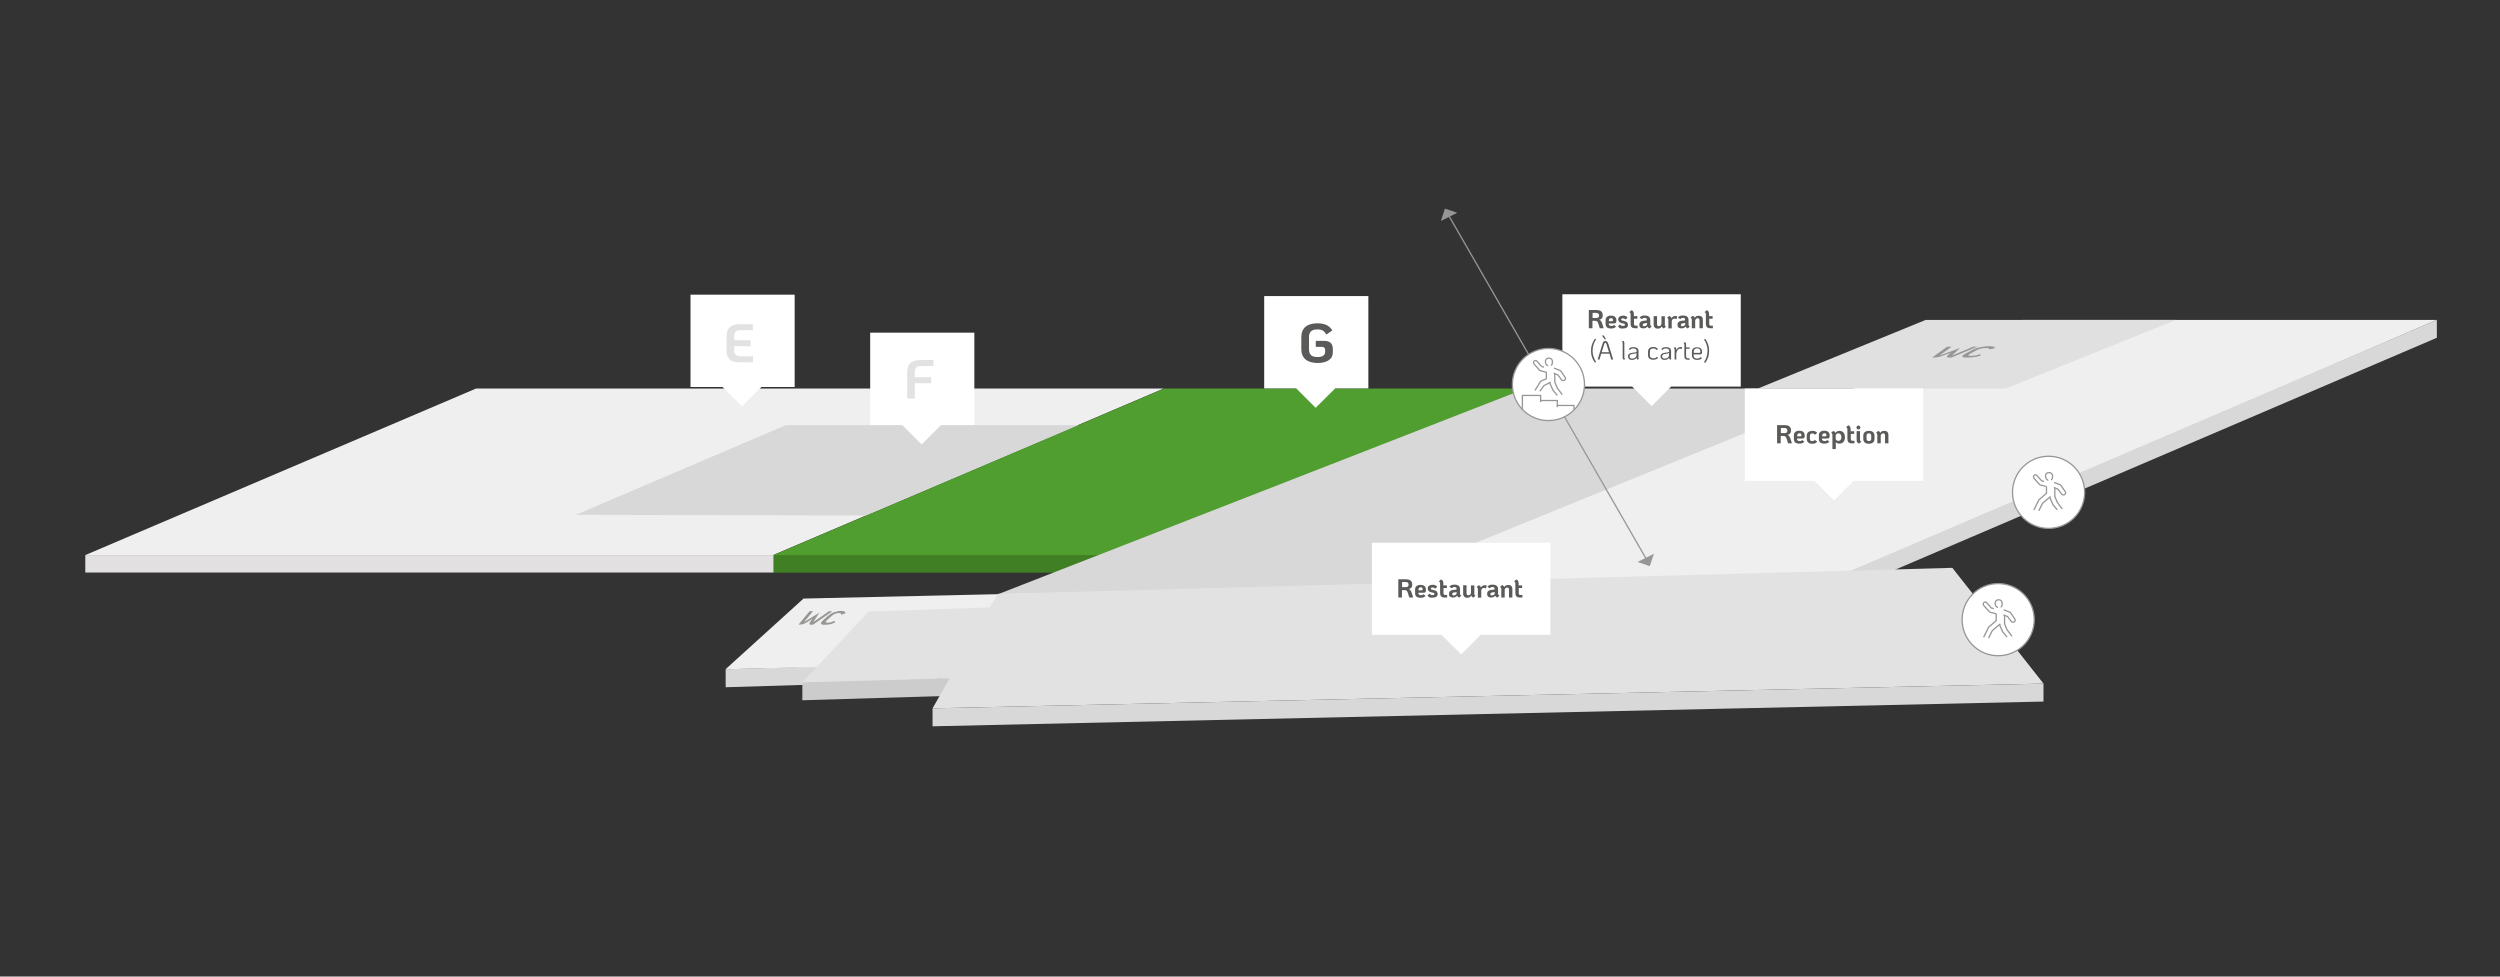
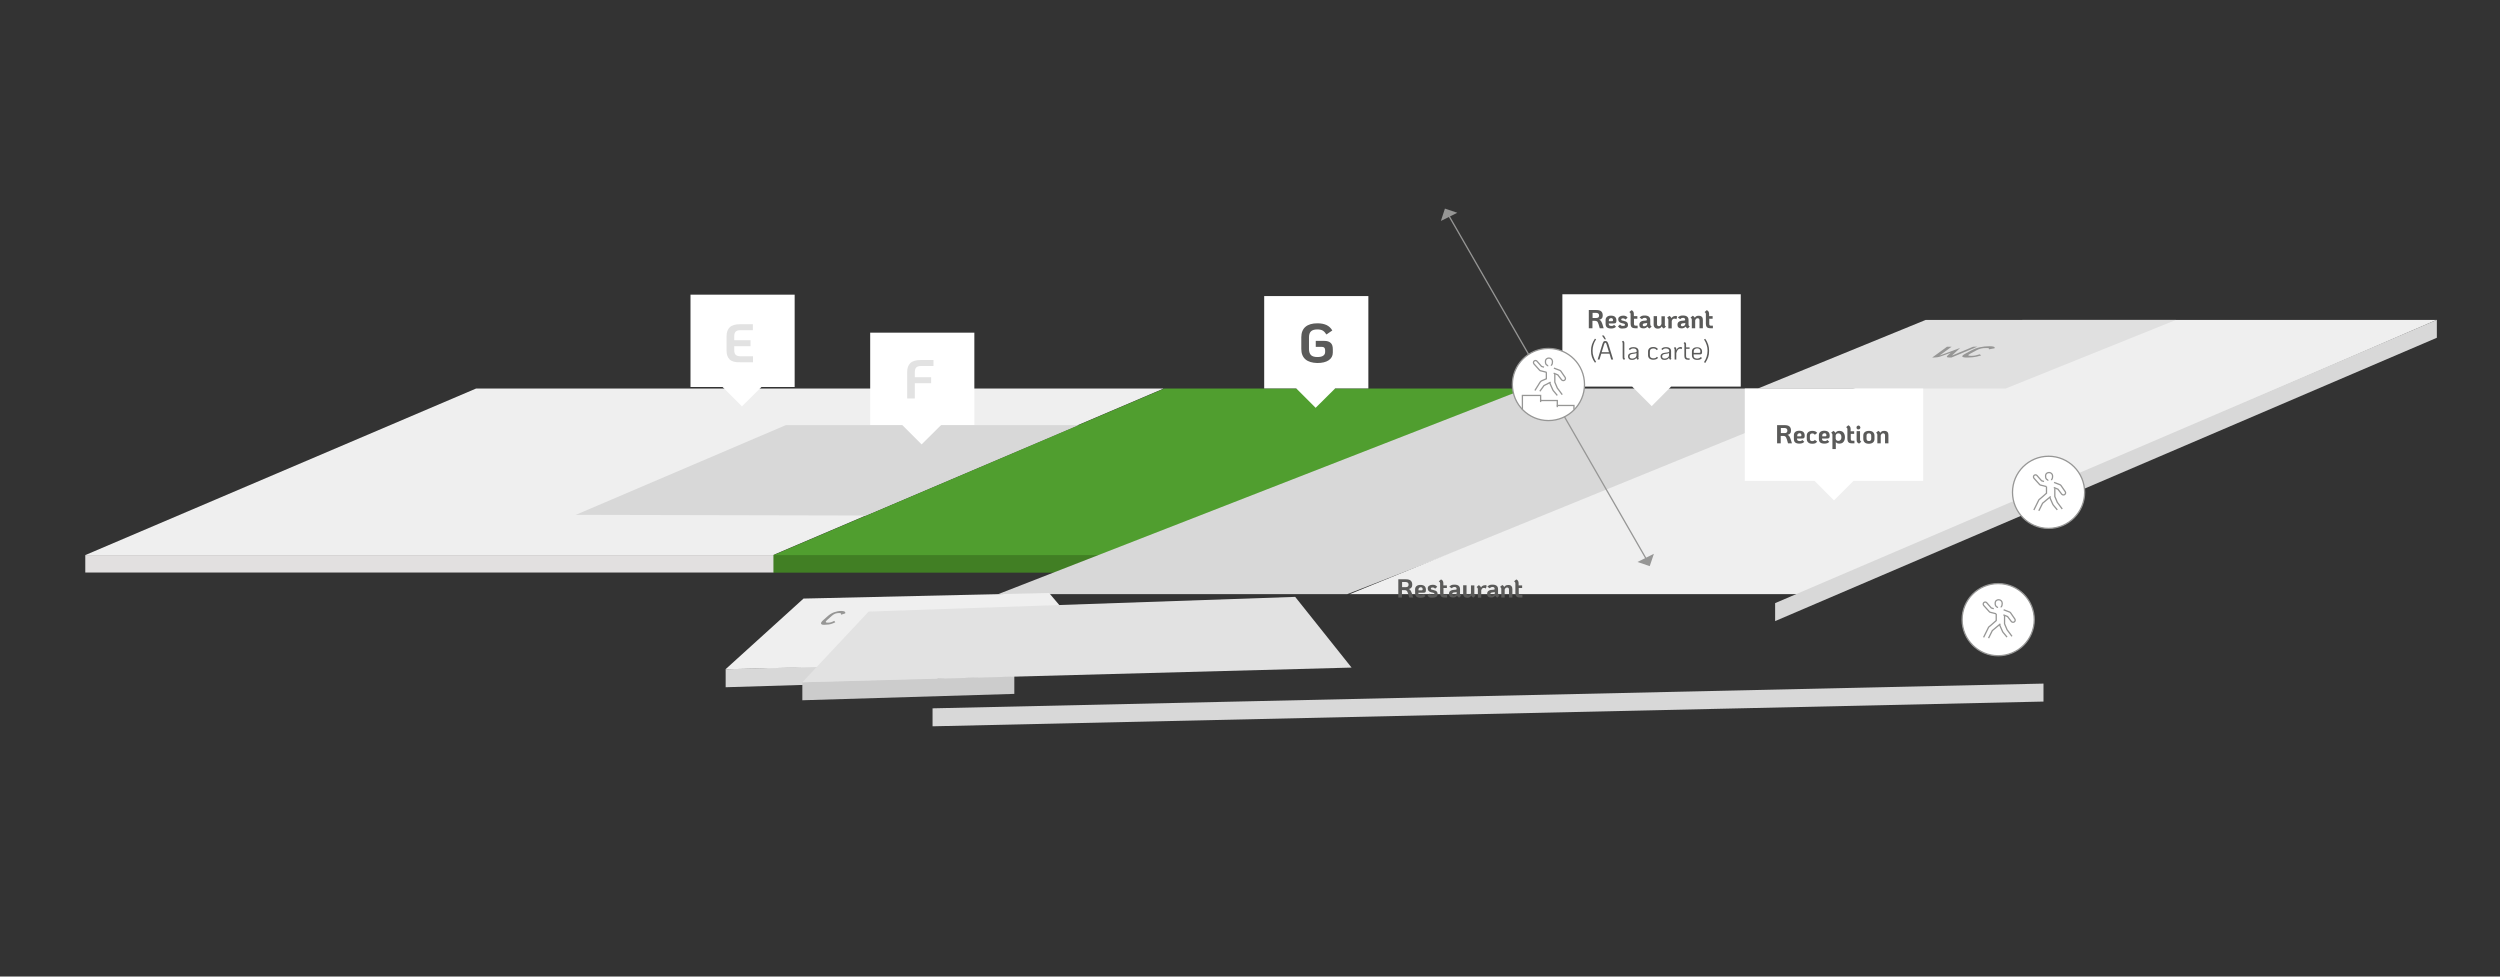
<svg xmlns="http://www.w3.org/2000/svg" version="1.1" id="Vrstva_1" x="0px" y="0px" viewBox="0 0 1920 750" style="enable-background:new 0 0 1920 750;" xml:space="preserve">
  <rect x="0" y="0" width="1920" height="750" fill="#333333" stroke="none" />
  <style type="text/css">
	.st0{fill:#417F24;}
	.st1{fill:#E2E0E0;}
	.st2{fill:#EFEFEF;}
	.st3{fill:#509E2F;}
	.st4{fill:#D8D8D8;}
	.st5{fill:#E0E0E0;}
	.st6{fill:#CCCCCC;}
	.st7{fill:#E2E2E2;}
	.st8{fill:#FFFFFF;}
	.st9{fill:#5A5A59;}
	.st10{fill:#969695;}
	.st11{fill:none;stroke:#969695;stroke-miterlimit:10;}
	.st12{fill:#FFFFFF;stroke:#969695;stroke-miterlimit:10;}
</style>
  <rect x="593.7" y="426" class="st0" width="477.4" height="13.8" />
  <rect x="65.5" y="426.3" class="st1" width="528.5" height="13.4" />
  <polygon class="st2" points="593.7,426.3 65.5,426.3 365.6,298.4 893.7,298.4 " />
  <polygon class="st3" points="872.2,426.3 594.1,426.3 894.1,298.4 1172.2,298.4 " />
  <polygon class="st4" points="1034.7,456.3 766.6,456.3 1171.6,298.4 1439.7,298.4 " />
  <polygon class="st2" points="1384.7,456.3 1036.6,456.3 1553.2,245.7 1871.3,245.7 " />
  <polygon class="st4" points="1871.5,259.4 1363.3,477 1363.3,463.2 1871.5,245.6 " />
  <polygon class="st5" points="1540.3,298.4 1350,298.4 1478.9,245.7 1671.2,245.7 " />
  <polygon class="st4" points="720,522.9 557.3,527.8 557.3,514 720,509.1 " />
  <polygon class="st2" points="849,506.7 557.2,514 617.1,459.7 805.7,455.4 " />
  <polygon class="st6" points="779,532.9 616.2,537.8 616.2,524 779,519.1 " />
-   <polygon class="st7" points="1569.4,525 716.2,544 766.2,456.1 1499.4,436.1 " />
  <polygon class="st7" points="1038,512.7 616.2,524 667.1,469.7 994.7,458.4 " />
  <polygon class="st8" points="1336.9,226 1199.9,226 1199.9,296.9 1253.5,296.9 1268.5,311.9 1283.4,296.9 1336.9,296.9 " />
  <g>
    <g>
      <path class="st9" d="M1231.6,252.1h-3l-0.9-3.1c-0.2-0.6-0.4-1.1-0.6-1.5s-0.4-0.6-0.8-0.8c-0.3-0.2-0.7-0.3-1.3-0.3h-2v5.7h-2.8    v-14h5.7c1.7,0,3,0.3,3.8,1s1.2,1.7,1.2,3.2c0,0.9-0.2,1.7-0.7,2.2c-0.5,0.6-1.2,0.9-2,1.1c0.7,0.2,1.2,0.6,1.5,1.2s0.7,1.3,1,2.3    L1231.6,252.1z M1227.5,243.8c0.4-0.3,0.6-0.8,0.6-1.5s-0.2-1.1-0.6-1.5c-0.4-0.3-0.9-0.5-1.5-0.5h-2.9v3.9h2.9    C1226.6,244.2,1227.1,244.1,1227.5,243.8z" />
      <path class="st9" d="M1238.6,250.2c0.3-0.1,0.6-0.3,1-0.7l1.5,1.4c-0.8,0.9-2,1.4-3.7,1.4c-1.5,0-2.6-0.3-3.3-0.9s-1-1.5-1-2.8    v-2.9c0-1,0.4-1.8,1.1-2.4s1.8-0.9,3-0.9c1.3,0,2.4,0.3,3.1,0.9s1.1,1.6,1.1,2.8c0,0.6,0,1-0.2,1.4c-0.1,0.3-0.3,0.6-0.6,0.7    s-0.7,0.2-1.3,0.2h-3.8v0.2c0,1.1,0.6,1.7,1.8,1.7C1237.9,250.4,1238.3,250.3,1238.6,250.2z M1236,244.9c-0.3,0.3-0.4,0.7-0.4,1.1    v0.7h2.3c0.3,0,0.6-0.1,0.7-0.2s0.2-0.3,0.2-0.6c0-0.5-0.1-0.9-0.4-1.2c-0.3-0.3-0.7-0.4-1.2-0.4    C1236.7,244.4,1236.3,244.6,1236,244.9z" />
      <path class="st9" d="M1244.6,252.2c-0.5-0.1-0.8-0.3-1.1-0.6s-0.6-0.6-0.9-1l1.6-1.4c0.3,0.4,0.7,0.7,1,0.9s0.7,0.2,1.2,0.2    c0.6,0,1-0.1,1.2-0.2c0.3-0.1,0.4-0.4,0.4-0.7c0-0.3-0.2-0.5-0.5-0.7s-1-0.3-1.9-0.5c-1.9-0.4-2.8-1.4-2.8-3c0-0.9,0.3-1.5,1-2    s1.6-0.8,2.7-0.8c0.9,0,1.7,0.1,2.2,0.4c0.6,0.3,1,0.7,1.3,1.2l-1.6,1.4c-0.3-0.3-0.7-0.6-0.9-0.7s-0.6-0.2-1.1-0.2    c-0.9,0-1.3,0.3-1.3,0.9c0,0.3,0.1,0.5,0.4,0.6s0.7,0.3,1.1,0.3c0.8,0.2,1.5,0.4,2,0.6s0.9,0.5,1.2,0.9c0.3,0.4,0.5,1,0.5,1.7    c0,1-0.3,1.7-1,2.1c-0.7,0.5-1.7,0.7-3.1,0.7C1245.7,252.4,1245,252.3,1244.6,252.2z" />
      <path class="st9" d="M1254.9,244.7v3.9c0,0.6,0.1,1,0.3,1.2c0.2,0.2,0.5,0.3,0.9,0.3h1.6v2h-1.6c-0.9,0-1.7-0.1-2.2-0.3    s-0.9-0.6-1.2-1.1c-0.2-0.5-0.4-1.2-0.4-2.1v-7.3c0-0.4-0.1-0.7-0.2-0.9c-0.1-0.2-0.4-0.5-0.8-0.7l1.7-1.5    c0.7,0.3,1.2,0.7,1.4,1.2c0.3,0.4,0.4,1.1,0.4,1.9v1.5h2.7v2h-2.6V244.7z" />
      <path class="st9" d="M1267.7,250.1c0.1,0.2,0.4,0.5,0.8,0.7l-1.7,1.5c-0.8-0.4-1.3-0.9-1.6-1.5c-0.3,0.4-0.7,0.8-1.2,1    c-0.5,0.3-1.1,0.4-1.9,0.4c-0.9,0-1.7-0.2-2.3-0.7c-0.6-0.5-0.8-1.2-0.8-2.1c0-0.8,0.2-1.4,0.6-1.9c0.4-0.4,0.9-0.7,1.4-0.9    s1.2-0.3,1.8-0.3l1-0.1c0.4,0,0.7-0.1,0.8-0.2c0.2-0.1,0.2-0.2,0.2-0.5c0-0.4-0.2-0.7-0.4-1s-0.7-0.4-1.3-0.4    c-0.4,0-0.8,0.1-1.1,0.2c-0.3,0.2-0.6,0.4-1,0.8l-1.8-1.2c0.4-0.5,0.9-0.9,1.5-1.2c0.6-0.3,1.4-0.4,2.4-0.4c2.9,0,4.3,1.2,4.3,3.5    v3.2C1267.5,249.6,1267.6,249.9,1267.7,250.1z M1264.4,250c0.4-0.3,0.6-0.8,0.6-1.2V248c-0.2,0.1-0.6,0.2-1.2,0.2l-0.6,0.1    c-0.5,0-0.8,0.1-1.1,0.3s-0.5,0.5-0.5,0.9c0,0.3,0.1,0.6,0.3,0.8c0.2,0.2,0.5,0.3,0.9,0.3C1263.5,250.5,1264,250.3,1264.4,250z" />
      <path class="st9" d="M1278.7,250.1c0.1,0.2,0.4,0.5,0.8,0.7l-1.7,1.5c-0.4-0.2-0.8-0.5-1-0.7c-0.3-0.3-0.4-0.6-0.6-0.9    c-0.6,1.1-1.6,1.7-2.9,1.7c-1.1,0-1.9-0.3-2.4-0.8c-0.6-0.6-0.9-1.4-0.9-2.4v-6.4h2.6v6.2c0,0.5,0.1,0.8,0.4,1.1    c0.3,0.3,0.6,0.4,1.1,0.4c0.9,0,1.5-0.6,1.9-1.7v-5.9h2.6v6.5C1278.5,249.5,1278.6,249.8,1278.7,250.1z" />
      <path class="st9" d="M1288.1,243l-0.6,2.2c-0.3-0.2-0.5-0.3-0.8-0.4s-0.6-0.1-0.9-0.1c-0.9,0-1.5,0.6-1.9,1.8v5.7h-2.6v-6.5    c0-0.4-0.1-0.7-0.2-0.9c-0.1-0.2-0.4-0.5-0.8-0.7l1.7-1.5c0.5,0.2,0.8,0.5,1.1,0.8s0.5,0.6,0.6,1c0.3-0.5,0.6-0.9,1.1-1.2    c0.4-0.3,1-0.5,1.6-0.5C1287,242.5,1287.6,242.7,1288.1,243z" />
      <path class="st9" d="M1297,250.1c0.1,0.2,0.4,0.5,0.8,0.7l-1.7,1.5c-0.8-0.4-1.3-0.9-1.6-1.5c-0.3,0.4-0.7,0.8-1.2,1    c-0.5,0.3-1.1,0.4-1.9,0.4c-0.9,0-1.7-0.2-2.3-0.7c-0.6-0.5-0.8-1.2-0.8-2.1c0-0.8,0.2-1.4,0.6-1.9c0.4-0.4,0.9-0.7,1.5-0.9    s1.2-0.3,1.8-0.3l1-0.1c0.4,0,0.7-0.1,0.8-0.2c0.2-0.1,0.2-0.2,0.2-0.5c0-0.4-0.2-0.7-0.4-1c-0.2-0.3-0.7-0.4-1.3-0.4    c-0.4,0-0.8,0.1-1.1,0.2c-0.3,0.2-0.6,0.4-1,0.8l-1.8-1.2c0.4-0.5,0.9-0.9,1.5-1.2c0.6-0.3,1.4-0.4,2.4-0.4c2.9,0,4.3,1.2,4.3,3.5    v3.2C1296.8,249.6,1296.9,249.9,1297,250.1z M1293.7,250c0.4-0.3,0.6-0.8,0.6-1.2V248c-0.2,0.1-0.6,0.2-1.2,0.2l-0.6,0.1    c-0.5,0-0.8,0.1-1.1,0.3s-0.5,0.5-0.5,0.9c0,0.3,0.1,0.6,0.3,0.8c0.2,0.2,0.5,0.3,0.9,0.3C1292.8,250.5,1293.3,250.3,1293.7,250z" />
      <path class="st9" d="M1307,243.3c0.6,0.6,0.8,1.4,0.8,2.4v6.4h-2.6v-6.2c0-0.5-0.1-0.8-0.4-1.1c-0.2-0.3-0.6-0.4-1-0.4    c-0.9,0-1.5,0.5-1.9,1.6v6.1h-2.6v-6.5c0-0.4-0.1-0.7-0.2-0.9c-0.1-0.2-0.4-0.5-0.8-0.7l1.7-1.5c0.4,0.2,0.8,0.4,1,0.7    c0.2,0.2,0.4,0.5,0.6,0.8c0.3-0.5,0.7-0.8,1.1-1.1c0.5-0.3,1.1-0.4,1.8-0.4C1305.7,242.5,1306.5,242.8,1307,243.3z" />
      <path class="st9" d="M1312.7,244.7v3.9c0,0.6,0.1,1,0.3,1.2c0.2,0.2,0.5,0.3,0.9,0.3h1.6v2h-1.6c-0.9,0-1.7-0.1-2.2-0.3    s-0.9-0.6-1.2-1.1c-0.2-0.5-0.4-1.2-0.4-2.1v-7.3c0-0.4-0.1-0.7-0.2-0.9c-0.1-0.2-0.4-0.5-0.8-0.7l1.7-1.5    c0.7,0.3,1.2,0.7,1.4,1.2c0.3,0.4,0.4,1.1,0.4,1.9v1.5h2.7v2h-2.6V244.7z" />
      <path class="st9" d="M1222.6,274.2c-0.5-1.5-0.7-3.1-0.7-4.8s0.2-3.3,0.7-4.8s1.3-3,2.3-4.5l0.9,0.5c-0.9,1.4-1.6,2.8-2,4.2    s-0.7,2.9-0.7,4.5s0.2,3.1,0.7,4.5s1.1,2.8,2,4.2l-0.9,0.5C1223.9,277.1,1223.1,275.7,1222.6,274.2z" />
      <path class="st9" d="M1236.1,271.6h-6.3l-1.4,4.5h-1.4l3.6-11.7c0.3-0.9,0.6-1.6,0.9-2s0.8-0.5,1.4-0.5s1.1,0.2,1.4,0.5    c0.3,0.4,0.7,1,1,2l3.6,11.7h-1.5L1236.1,271.6z M1235.7,270.5l-1.9-6.1c-0.1-0.5-0.3-0.8-0.4-0.9c-0.1-0.2-0.3-0.3-0.5-0.3    s-0.4,0.1-0.5,0.3c-0.1,0.2-0.3,0.5-0.4,0.9l-1.9,6.1H1235.7z M1230.3,257.7h1.5l1.6,2.9h-1.1L1230.3,257.7z" />
      <path class="st9" d="M1246.4,275.6c-0.2-0.3-0.2-0.7-0.2-1.2v-10.8c0-0.3,0-0.5-0.1-0.6c-0.1-0.2-0.2-0.3-0.5-0.5l0.9-0.8    c0.4,0.2,0.7,0.5,0.8,0.8c0.2,0.3,0.2,0.7,0.2,1.2v10.8c0,0.2,0,0.4,0.1,0.6s0.2,0.3,0.5,0.5l-0.9,0.8    C1246.9,276.1,1246.6,275.9,1246.4,275.6z" />
      <path class="st9" d="M1258.2,275c0.1,0.2,0.2,0.3,0.5,0.5l-0.9,0.8c-0.3-0.2-0.6-0.4-0.7-0.6s-0.3-0.6-0.3-0.9    c-0.3,0.5-0.8,0.9-1.4,1.2c-0.6,0.3-1.3,0.4-2,0.4c-1,0-1.8-0.2-2.3-0.7s-0.8-1.2-0.8-2s0.3-1.5,0.9-1.9c0.6-0.5,1.4-0.8,2.6-0.9    l1.6-0.2c0.4-0.1,0.8-0.1,1-0.2s0.4-0.2,0.5-0.4c0.1-0.2,0.1-0.4,0.1-0.6c-0.1-1.2-1-1.9-2.6-1.9c-0.6,0-1.1,0.1-1.5,0.3    s-0.8,0.5-1.1,0.9l-0.9-0.7c0.6-1,1.8-1.5,3.6-1.5c1.3,0,2.3,0.3,2.9,0.8c0.7,0.5,1,1.3,1,2.4v4.7    C1258.1,274.7,1258.1,274.9,1258.2,275z M1255.9,274.6c0.6-0.5,0.9-1.1,0.9-1.9v-1.6c-0.2,0.1-0.4,0.2-0.6,0.3    c-0.2,0.1-0.5,0.1-0.9,0.2l-1.5,0.2c-0.8,0.1-1.3,0.3-1.7,0.6c-0.4,0.3-0.6,0.8-0.6,1.3c0,1.2,0.7,1.7,2.2,1.7    C1254.6,275.3,1255.3,275.1,1255.9,274.6z" />
      <path class="st9" d="M1266.8,275.4c-0.7-0.6-1.1-1.5-1.1-2.6V270c0-1.1,0.4-2,1.1-2.6s1.7-0.9,3-0.9c0.8,0,1.5,0.1,2,0.4    c0.6,0.3,1.1,0.6,1.5,1.2l-0.9,0.8c-0.4-0.5-0.8-0.8-1.2-1c-0.4-0.2-0.9-0.3-1.4-0.3c-0.9,0-1.5,0.2-2,0.6s-0.7,1-0.7,1.8v2.8    c0,0.8,0.2,1.4,0.7,1.8s1.1,0.6,2,0.6c0.6,0,1.1-0.1,1.6-0.3c0.4-0.2,0.8-0.5,1.1-0.9l0.9,0.8c-0.4,0.5-0.9,0.9-1.5,1.1    s-1.3,0.4-2.1,0.4C1268.6,276.3,1267.5,276,1266.8,275.4z" />
      <path class="st9" d="M1283.2,275c0.1,0.2,0.2,0.3,0.5,0.5l-0.9,0.8c-0.3-0.2-0.6-0.4-0.7-0.6s-0.3-0.6-0.3-0.9    c-0.3,0.5-0.8,0.9-1.4,1.2c-0.6,0.3-1.3,0.4-2,0.4c-1,0-1.8-0.2-2.3-0.7s-0.8-1.2-0.8-2s0.3-1.5,0.9-1.9c0.6-0.5,1.4-0.8,2.6-0.9    l1.6-0.2c0.4-0.1,0.8-0.1,1-0.2s0.4-0.2,0.5-0.4c0.1-0.2,0.1-0.4,0.1-0.6c-0.1-1.2-1-1.9-2.6-1.9c-0.6,0-1.1,0.1-1.5,0.3    s-0.8,0.5-1.1,0.9l-0.9-0.7c0.6-1,1.8-1.5,3.6-1.5c1.3,0,2.3,0.3,2.9,0.8c0.7,0.5,1,1.3,1,2.4v4.7    C1283.1,274.7,1283.1,274.9,1283.2,275z M1280.9,274.6c0.6-0.5,0.9-1.1,0.9-1.9v-1.6c-0.2,0.1-0.4,0.2-0.6,0.3    c-0.2,0.1-0.5,0.1-0.9,0.2l-1.5,0.2c-0.8,0.1-1.3,0.3-1.7,0.6c-0.4,0.3-0.6,0.8-0.6,1.3c0,1.2,0.7,1.7,2.2,1.7    C1279.6,275.3,1280.3,275.1,1280.9,274.6z" />
      <path class="st9" d="M1291.9,266.9l-0.4,1.2c-0.4-0.2-0.8-0.3-1.3-0.3c-0.7,0-1.2,0.3-1.7,0.9s-0.8,1.5-1.1,2.5v4.9h-1.3v-7.7    c0-0.2,0-0.4-0.1-0.6s-0.2-0.3-0.5-0.5l0.9-0.8c0.4,0.2,0.7,0.5,0.8,0.8c0.2,0.3,0.2,0.7,0.2,1.2v0.5c0.3-0.8,0.7-1.4,1.3-1.8    s1.2-0.7,1.8-0.7C1291.1,266.5,1291.5,266.6,1291.9,266.9z" />
      <path class="st9" d="M1294.9,267.8v5.6c0,1.2,0.5,1.8,1.6,1.8h1.1v1.1h-1.1c-1,0-1.7-0.2-2.2-0.7s-0.7-1.2-0.7-2.1v-8.9    c0-0.2,0-0.4-0.1-0.6s-0.2-0.3-0.5-0.5l0.9-0.8c0.4,0.2,0.7,0.5,0.8,0.8c0.2,0.3,0.2,0.7,0.2,1.2v2.1h2.7v1.1h-2.7V267.8z" />
      <path class="st9" d="M1305.1,275c0.4-0.2,0.8-0.5,1.2-0.8l0.8,0.8c-0.4,0.5-0.9,0.8-1.5,1.1c-0.6,0.2-1.3,0.3-2.1,0.3    c-1.3,0-2.3-0.3-3-0.9s-1.1-1.5-1.1-2.5v-3c0-1,0.3-1.8,1-2.4s1.7-0.9,2.9-0.9c1.3,0,2.2,0.3,2.9,0.9c0.7,0.6,1,1.5,1,2.7    c0,0.7-0.1,1.2-0.4,1.5s-0.8,0.4-1.5,0.4h-4.6v0.8c0,0.8,0.2,1.4,0.7,1.8s1.2,0.6,2.1,0.6C1304.2,275.3,1304.7,275.2,1305.1,275z     M1301.5,268.2c-0.5,0.4-0.7,1-0.7,1.7v1.1h4c0.5,0,0.8-0.1,0.9-0.2s0.2-0.4,0.2-0.9c0-0.7-0.2-1.3-0.7-1.8    c-0.5-0.4-1.1-0.6-1.9-0.6C1302.6,267.6,1301.9,267.8,1301.5,268.2z" />
      <path class="st9" d="M1308.7,278.1c0.9-1.4,1.6-2.8,2-4.2c0.4-1.4,0.7-2.9,0.7-4.5s-0.2-3.1-0.7-4.5c-0.4-1.4-1.1-2.8-2-4.2    l0.9-0.5c1.1,1.5,1.8,3,2.3,4.5s0.7,3.1,0.7,4.8s-0.2,3.3-0.7,4.8s-1.3,2.9-2.3,4.5L1308.7,278.1z" />
    </g>
  </g>
  <g>
    <polygon class="st8" points="1477,298.4 1340,298.4 1340,369.3 1393.6,369.3 1408.5,384.3 1423.5,369.3 1477,369.3  " />
    <g>
      <g>
        <path class="st9" d="M1376.2,340.5h-3l-0.9-3.1c-0.2-0.6-0.4-1.1-0.6-1.5s-0.4-0.6-0.8-0.8c-0.3-0.2-0.7-0.3-1.3-0.3h-2v5.7h-2.8     v-14h5.7c1.7,0,3,0.3,3.8,1s1.2,1.7,1.2,3.2c0,0.9-0.2,1.7-0.7,2.2c-0.5,0.6-1.2,0.9-2,1.1c0.7,0.2,1.2,0.6,1.5,1.2     s0.7,1.3,1,2.3L1376.2,340.5z M1372.1,332.2c0.4-0.3,0.6-0.8,0.6-1.5s-0.2-1.1-0.6-1.5c-0.4-0.3-0.9-0.5-1.5-0.5h-2.9v3.9h2.9     C1371.2,332.7,1371.7,332.5,1372.1,332.2z" />
        <path class="st9" d="M1383.2,338.6c0.3-0.1,0.6-0.3,1-0.7l1.5,1.4c-0.8,0.9-2,1.4-3.7,1.4c-1.5,0-2.6-0.3-3.3-0.9s-1-1.5-1-2.8     v-2.9c0-1,0.4-1.8,1.1-2.4s1.8-0.9,3-0.9c1.3,0,2.4,0.3,3.1,0.9s1.1,1.6,1.1,2.8c0,0.6,0,1-0.2,1.4c-0.1,0.3-0.3,0.6-0.6,0.7     s-0.7,0.2-1.3,0.2h-3.8v0.2c0,1.1,0.6,1.7,1.8,1.7C1382.5,338.8,1382.9,338.8,1383.2,338.6z M1380.7,333.3     c-0.3,0.3-0.4,0.7-0.4,1.1v0.7h2.3c0.3,0,0.6-0.1,0.7-0.2s0.2-0.3,0.2-0.6c0-0.5-0.1-0.9-0.4-1.2c-0.3-0.3-0.7-0.4-1.2-0.4     C1381.3,332.9,1381,333,1380.7,333.3z" />
        <path class="st9" d="M1388.7,339.8c-0.7-0.6-1.1-1.6-1.1-2.7v-2.5c0-1.2,0.4-2.1,1.1-2.7s1.8-1,3.2-1c1.7,0,3,0.5,3.7,1.6     l-1.8,1.4c-0.3-0.4-0.6-0.6-0.9-0.8s-0.6-0.2-1.1-0.2s-1,0.1-1.3,0.4s-0.5,0.7-0.5,1.3v2.5c0,0.5,0.2,1,0.5,1.3s0.7,0.4,1.3,0.4     c0.4,0,0.8-0.1,1.1-0.2s0.6-0.4,0.9-0.8l1.8,1.4c-0.4,0.5-0.9,0.9-1.4,1.2c-0.6,0.3-1.3,0.4-2.3,0.4     C1390.5,340.8,1389.4,340.5,1388.7,339.8z" />
        <path class="st9" d="M1402.4,338.6c0.3-0.1,0.6-0.3,1-0.7l1.5,1.4c-0.8,0.9-2,1.4-3.7,1.4c-1.5,0-2.6-0.3-3.3-0.9s-1-1.5-1-2.8     v-2.9c0-1,0.4-1.8,1.1-2.4s1.8-0.9,3-0.9c1.3,0,2.4,0.3,3.1,0.9s1.1,1.6,1.1,2.8c0,0.6,0,1-0.2,1.4c-0.1,0.3-0.3,0.6-0.6,0.7     s-0.7,0.2-1.3,0.2h-3.8v0.2c0,1.1,0.6,1.7,1.8,1.7C1401.7,338.8,1402.1,338.8,1402.4,338.6z M1399.9,333.3     c-0.3,0.3-0.4,0.7-0.4,1.1v0.7h2.3c0.3,0,0.6-0.1,0.7-0.2s0.2-0.3,0.2-0.6c0-0.5-0.1-0.9-0.4-1.2c-0.3-0.3-0.7-0.4-1.2-0.4     C1400.5,332.9,1400.2,333,1399.9,333.3z" />
        <path class="st9" d="M1415,331.5c0.6,0.4,1.1,1,1.4,1.7s0.5,1.5,0.5,2.3v0.6c0,0.8-0.2,1.6-0.5,2.3c-0.3,0.7-0.8,1.3-1.4,1.7     s-1.4,0.6-2.2,0.6c-0.8,0-1.4-0.1-1.8-0.3c-0.4-0.2-0.8-0.5-1.1-0.9v5.4h-2.6V334c0-0.4-0.1-0.7-0.2-0.9     c-0.1-0.2-0.4-0.5-0.8-0.7l1.7-1.5c0.4,0.2,0.8,0.5,1,0.7c0.3,0.3,0.5,0.6,0.6,0.9c0.7-1.1,1.7-1.6,3.1-1.6     C1413.6,330.9,1414.3,331.1,1415,331.5z M1414.2,335.5c0-0.7-0.2-1.3-0.6-1.9c-0.4-0.5-1-0.8-1.7-0.8c-1.1,0-1.8,0.5-2.1,1.6v2.6     c0.3,1.1,1,1.6,2.1,1.6c0.7,0,1.3-0.3,1.7-0.8s0.6-1.1,0.6-1.9V335.5z" />
        <path class="st9" d="M1421.4,333.1v3.9c0,0.6,0.1,1,0.3,1.2c0.2,0.2,0.5,0.3,0.9,0.3h1.6v2h-1.6c-0.9,0-1.7-0.1-2.2-0.3     s-0.9-0.6-1.2-1.1c-0.2-0.5-0.4-1.2-0.4-2.1v-7.3c0-0.4-0.1-0.7-0.2-0.9c-0.1-0.2-0.4-0.5-0.8-0.7l1.7-1.5     c0.7,0.3,1.2,0.7,1.4,1.2c0.3,0.4,0.4,1.1,0.4,1.9v1.5h2.7v2h-2.6V333.1z" />
        <path class="st9" d="M1426.2,329.4c-0.3-0.3-0.4-0.6-0.4-1.1c0-0.4,0.1-0.8,0.4-1s0.6-0.5,1.1-0.5c0.4,0,0.8,0.2,1,0.5     s0.5,0.7,0.5,1c0,0.4-0.2,0.8-0.5,1.1c-0.3,0.3-0.7,0.4-1,0.4C1426.8,329.9,1426.5,329.7,1426.2,329.4z M1426.3,339.6     c-0.3-0.4-0.4-1.1-0.4-1.9v-6.6h2.6v6.5c0,0.4,0.1,0.7,0.2,0.9c0.1,0.2,0.4,0.5,0.8,0.7l-1.7,1.5     C1427.1,340.4,1426.6,340,1426.3,339.6z" />
        <path class="st9" d="M1432.1,339.8c-0.7-0.6-1.1-1.6-1.1-2.7v-2.5c0-1.2,0.4-2.1,1.1-2.7s1.8-1,3.2-1c1.4,0,2.5,0.3,3.2,1     c0.7,0.6,1.1,1.6,1.1,2.7v2.5c0,1.2-0.4,2.1-1.1,2.7s-1.8,1-3.2,1C1433.9,340.8,1432.9,340.5,1432.1,339.8z M1436.6,338.3     c0.3-0.3,0.5-0.7,0.5-1.3v-2.5c0-0.5-0.2-1-0.5-1.3s-0.7-0.4-1.3-0.4c-0.5,0-1,0.1-1.3,0.4s-0.5,0.7-0.5,1.3v2.5     c0,0.5,0.2,1,0.5,1.3s0.7,0.4,1.3,0.4C1435.9,338.8,1436.3,338.6,1436.6,338.3z" />
        <path class="st9" d="M1449.5,331.7c0.6,0.6,0.8,1.4,0.8,2.4v6.4h-2.6v-6.2c0-0.5-0.1-0.8-0.4-1.1c-0.2-0.3-0.6-0.4-1-0.4     c-0.9,0-1.5,0.5-1.9,1.6v6.1h-2.6V334c0-0.4-0.1-0.7-0.2-0.9c-0.1-0.2-0.4-0.5-0.8-0.7l1.7-1.5c0.4,0.2,0.8,0.4,1,0.7     s0.4,0.5,0.6,0.8c0.3-0.5,0.7-0.8,1.1-1.1c0.5-0.3,1.1-0.4,1.8-0.4C1448.2,330.9,1449,331.2,1449.5,331.7z" />
      </g>
    </g>
  </g>
  <g>
-     <polygon class="st8" points="1190.7,416.8 1053.6,416.8 1053.6,487.6 1107.2,487.6 1122.2,502.6 1137.1,487.6 1190.7,487.6  " />
    <g>
      <g>
        <path class="st9" d="M1085.3,458.9h-3l-0.9-3.1c-0.2-0.6-0.4-1.1-0.6-1.5s-0.4-0.6-0.8-0.8c-0.3-0.2-0.7-0.3-1.3-0.3h-2v5.7h-2.8     v-14h5.7c1.7,0,3,0.3,3.8,1s1.2,1.7,1.2,3.2c0,0.9-0.2,1.7-0.7,2.2c-0.5,0.6-1.2,0.9-2,1.1c0.7,0.2,1.2,0.6,1.5,1.2     c0.3,0.6,0.7,1.3,1,2.3L1085.3,458.9z M1081.2,450.5c0.4-0.3,0.6-0.8,0.6-1.5s-0.2-1.1-0.6-1.5c-0.4-0.3-0.9-0.5-1.5-0.5h-2.9     v3.9h2.9C1080.3,451,1080.8,450.8,1081.2,450.5z" />
        <path class="st9" d="M1092.3,457c0.3-0.1,0.6-0.3,1-0.7l1.5,1.4c-0.8,0.9-2,1.4-3.7,1.4c-1.5,0-2.6-0.3-3.3-0.9     c-0.7-0.6-1-1.5-1-2.8v-2.9c0-1,0.4-1.8,1.1-2.4c0.7-0.6,1.8-0.9,3-0.9c1.3,0,2.4,0.3,3.1,0.9c0.7,0.6,1.1,1.6,1.1,2.8     c0,0.6,0,1-0.1,1.4c-0.1,0.3-0.3,0.6-0.6,0.7c-0.3,0.2-0.7,0.2-1.3,0.2h-3.8v0.2c0,1.1,0.6,1.7,1.8,1.7     C1091.6,457.1,1092,457.1,1092.3,457z M1089.8,451.6c-0.3,0.3-0.4,0.7-0.4,1.1v0.7h2.3c0.3,0,0.6-0.1,0.7-0.2     c0.1-0.1,0.2-0.3,0.2-0.6c0-0.5-0.1-0.9-0.4-1.2s-0.7-0.4-1.2-0.4C1090.4,451.2,1090,451.3,1089.8,451.6z" />
        <path class="st9" d="M1098.3,458.9c-0.5-0.1-0.8-0.3-1.1-0.6c-0.3-0.2-0.6-0.6-0.9-1l1.6-1.4c0.3,0.4,0.7,0.7,1,0.9     s0.7,0.2,1.2,0.2c0.6,0,1-0.1,1.2-0.2c0.3-0.1,0.4-0.4,0.4-0.7s-0.2-0.5-0.5-0.7s-1-0.3-1.9-0.5c-1.9-0.4-2.8-1.4-2.8-3     c0-0.9,0.3-1.5,1-2s1.6-0.8,2.7-0.8c0.9,0,1.7,0.1,2.2,0.4c0.6,0.3,1,0.7,1.4,1.2l-1.6,1.4c-0.3-0.3-0.7-0.6-0.9-0.7     c-0.3-0.1-0.6-0.2-1.1-0.2c-0.9,0-1.3,0.3-1.3,0.9c0,0.3,0.1,0.5,0.4,0.6s0.6,0.3,1.1,0.3c0.8,0.2,1.5,0.4,2,0.6     c0.5,0.2,0.9,0.5,1.2,0.9c0.3,0.4,0.5,1,0.5,1.7c0,1-0.3,1.7-1,2.1c-0.7,0.5-1.7,0.7-3.1,0.7     C1099.4,459.1,1098.8,459,1098.3,458.9z" />
        <path class="st9" d="M1108.6,451.5v3.9c0,0.6,0.1,1,0.3,1.2c0.2,0.2,0.5,0.3,0.9,0.3h1.6v2h-1.6c-0.9,0-1.7-0.1-2.2-0.3     s-0.9-0.6-1.2-1.1c-0.2-0.5-0.4-1.2-0.4-2.1v-7.3c0-0.4-0.1-0.7-0.2-0.9s-0.4-0.5-0.8-0.7l1.7-1.5c0.7,0.3,1.2,0.7,1.4,1.2     c0.3,0.4,0.4,1.1,0.4,1.9v1.5h2.7v2h-2.6V451.5z" />
        <path class="st9" d="M1121.5,456.8c0.1,0.2,0.4,0.5,0.8,0.7l-1.7,1.5c-0.8-0.4-1.3-0.9-1.6-1.5c-0.3,0.4-0.7,0.8-1.2,1     c-0.5,0.3-1.1,0.4-1.9,0.4c-0.9,0-1.7-0.2-2.3-0.7c-0.6-0.5-0.8-1.2-0.8-2.1c0-0.8,0.2-1.4,0.6-1.9c0.4-0.4,0.9-0.7,1.5-0.9     s1.2-0.3,1.8-0.3l1-0.1c0.4,0,0.7-0.1,0.8-0.2c0.2-0.1,0.2-0.2,0.2-0.5c0-0.4-0.2-0.7-0.4-1c-0.2-0.3-0.7-0.4-1.3-0.4     c-0.4,0-0.8,0.1-1.1,0.2c-0.3,0.2-0.6,0.4-1,0.8l-1.8-1.2c0.4-0.5,0.9-0.9,1.5-1.2s1.4-0.4,2.4-0.4c2.9,0,4.3,1.2,4.3,3.5v3.2     C1121.3,456.3,1121.3,456.6,1121.5,456.8z M1118.1,456.7c0.4-0.3,0.6-0.8,0.6-1.2v-0.8c-0.2,0.1-0.6,0.2-1.2,0.2l-0.6,0.1     c-0.5,0-0.8,0.1-1.1,0.3s-0.5,0.5-0.5,0.9c0,0.3,0.1,0.6,0.3,0.8c0.2,0.2,0.5,0.3,0.9,0.3     C1117.2,457.2,1117.7,457.1,1118.1,456.7z" />
        <path class="st9" d="M1132.4,456.8c0.1,0.2,0.4,0.5,0.8,0.7l-1.7,1.5c-0.4-0.2-0.8-0.5-1-0.7c-0.3-0.3-0.4-0.6-0.6-0.9     c-0.6,1.1-1.6,1.7-2.9,1.7c-1.1,0-1.9-0.3-2.4-0.8c-0.6-0.6-0.9-1.4-0.9-2.4v-6.4h2.6v6.2c0,0.5,0.1,0.8,0.4,1.1s0.6,0.4,1.1,0.4     c0.9,0,1.5-0.6,1.9-1.7v-5.9h2.6v6.5C1132.2,456.3,1132.3,456.6,1132.4,456.8z" />
        <path class="st9" d="M1141.8,449.8l-0.6,2.2c-0.3-0.2-0.5-0.3-0.8-0.4c-0.3-0.1-0.6-0.1-0.9-0.1c-0.9,0-1.5,0.6-1.9,1.8v5.7h-2.6     v-6.5c0-0.4-0.1-0.7-0.2-0.9s-0.4-0.5-0.8-0.7l1.7-1.5c0.5,0.2,0.8,0.5,1.1,0.8s0.5,0.6,0.6,1c0.3-0.5,0.6-0.9,1.1-1.2     c0.4-0.3,1-0.5,1.6-0.5C1140.8,449.2,1141.3,449.4,1141.8,449.8z" />
        <path class="st9" d="M1150.8,456.8c0.1,0.2,0.4,0.5,0.8,0.7l-1.7,1.5c-0.8-0.4-1.3-0.9-1.6-1.5c-0.3,0.4-0.7,0.8-1.2,1     c-0.5,0.3-1.1,0.4-1.9,0.4c-0.9,0-1.7-0.2-2.3-0.7c-0.6-0.5-0.8-1.2-0.8-2.1c0-0.8,0.2-1.4,0.6-1.9c0.4-0.4,0.9-0.7,1.4-0.9     s1.2-0.3,1.8-0.3l1-0.1c0.4,0,0.7-0.1,0.8-0.2c0.2-0.1,0.2-0.2,0.2-0.5c0-0.4-0.2-0.7-0.4-1s-0.7-0.4-1.3-0.4     c-0.4,0-0.8,0.1-1.1,0.2c-0.3,0.2-0.6,0.4-1,0.8l-1.8-1.2c0.4-0.5,0.9-0.9,1.5-1.2s1.4-0.4,2.4-0.4c2.9,0,4.3,1.2,4.3,3.5v3.2     C1150.5,456.3,1150.6,456.6,1150.8,456.8z M1147.4,456.7c0.4-0.3,0.6-0.8,0.6-1.2v-0.8c-0.2,0.1-0.6,0.2-1.2,0.2l-0.6,0.1     c-0.5,0-0.8,0.1-1.1,0.3s-0.5,0.5-0.5,0.9c0,0.3,0.1,0.6,0.3,0.8c0.2,0.2,0.5,0.3,0.9,0.3C1146.5,457.2,1147,457.1,1147.4,456.7z     " />
        <path class="st9" d="M1160.7,450.1c0.6,0.6,0.8,1.4,0.8,2.4v6.4h-2.6v-6.2c0-0.5-0.1-0.8-0.4-1.1c-0.2-0.3-0.6-0.4-1-0.4     c-0.9,0-1.5,0.5-1.9,1.6v6.1h-2.6v-6.5c0-0.4-0.1-0.7-0.2-0.9s-0.4-0.5-0.8-0.7l1.7-1.5c0.4,0.2,0.8,0.4,1,0.7s0.4,0.5,0.6,0.8     c0.3-0.5,0.7-0.8,1.1-1.1c0.5-0.3,1.1-0.4,1.8-0.4C1159.4,449.2,1160.2,449.5,1160.7,450.1z" />
        <path class="st9" d="M1166.4,451.5v3.9c0,0.6,0.1,1,0.3,1.2c0.2,0.2,0.5,0.3,0.9,0.3h1.6v2h-1.6c-0.9,0-1.7-0.1-2.2-0.3     s-0.9-0.6-1.2-1.1c-0.2-0.5-0.4-1.2-0.4-2.1v-7.3c0-0.4-0.1-0.7-0.2-0.9s-0.4-0.5-0.8-0.7l1.7-1.5c0.7,0.3,1.2,0.7,1.4,1.2     c0.3,0.4,0.4,1.1,0.4,1.9v1.5h2.7v2h-2.6V451.5z" />
      </g>
    </g>
  </g>
  <g>
    <g>
-       <path class="st10" d="M639.2,469.5l-14.9,10.3h-0.8c-0.8,0-1.3-0.1-1.6-0.2s-0.4-0.4-0.3-0.7c0.1-0.3,0.3-0.8,0.8-1.5l1.5-2.2    l-3.4,2.2c-1,0.6-1.8,1.1-2.5,1.4c-0.7,0.3-1.3,0.6-1.9,0.7s-1.3,0.2-2,0.2h-0.8l8.5-10.3h2.6l-6.9,8.3c0.2-0.1,0.6-0.3,1.1-0.6    l10.7-6.6l-4.3,6.6c-0.2,0.3-0.3,0.5-0.3,0.6l12-8.3L639.2,469.5L639.2,469.5z" />
      <path class="st10" d="M630.6,479c-0.3-0.6,0.3-1.6,1.7-2.8l3.6-3.2c1.4-1.2,3-2.2,4.7-2.8s3.5-1,5.4-1c1.3,0,2.2,0.2,2.7,0.5    s0.6,0.8,0.4,1.4l-3.2,1c0.1-0.5,0.1-0.8-0.1-1c-0.2-0.2-0.7-0.3-1.5-0.3c-1,0-2,0.2-2.9,0.5c-0.9,0.4-1.7,0.9-2.5,1.6l-3.6,3.2    c-0.8,0.7-1.2,1.2-1.1,1.6c0.1,0.4,0.6,0.5,1.6,0.5c0.9,0,1.7-0.1,2.4-0.3s1.6-0.6,2.5-1.1l0.8,1.1c-0.9,0.5-1.8,0.8-2.6,1.1    s-1.6,0.5-2.4,0.6c-0.8,0.1-1.7,0.2-2.6,0.2C631.9,480,630.8,479.7,630.6,479z" />
    </g>
  </g>
  <g>
    <g>
      <path class="st10" d="M1518.7,266.2l-20,8.4h-1c-1,0-1.7-0.1-2.1-0.2s-0.5-0.3-0.4-0.6c0.1-0.3,0.5-0.7,1-1.2l2-1.7l-4.6,1.7    c-1.3,0.5-2.5,0.9-3.4,1.2c-0.9,0.3-1.8,0.5-2.6,0.6c-0.8,0.1-1.7,0.2-2.7,0.2h-1l11.4-8.3h3.5l-9.2,6.7c0.3-0.1,0.8-0.3,1.5-0.5    l14.3-5.3l-5.7,5.3c-0.3,0.2-0.4,0.4-0.4,0.5l16-6.7L1518.7,266.2z" />
      <path class="st10" d="M1507.1,273.9c-0.4-0.5,0.4-1.3,2.3-2.3l4.8-2.6c1.9-1,4-1.8,6.3-2.3s4.7-0.8,7.2-0.8c1.7,0,2.9,0.1,3.6,0.4    c0.6,0.3,0.8,0.6,0.5,1.2l-4.3,0.8c0.2-0.4,0.1-0.7-0.2-0.8c-0.3-0.2-1-0.2-2.1-0.2c-1.4,0-2.6,0.1-3.8,0.4    c-1.2,0.3-2.3,0.7-3.4,1.3l-4.8,2.6c-1.1,0.6-1.6,1-1.5,1.3s0.8,0.4,2.2,0.4c1.2,0,2.3-0.1,3.2-0.3c1-0.2,2.1-0.5,3.4-0.9l1,0.9    c-1.3,0.4-2.4,0.7-3.4,0.9c-1,0.2-2.1,0.4-3.2,0.5s-2.3,0.2-3.5,0.2C1508.9,274.7,1507.5,274.4,1507.1,273.9z" />
    </g>
  </g>
  <line class="st11" x1="1111.7" y1="163.9" x2="1266.1" y2="432.4" />
  <polygon class="st10" points="1119.2,163.4 1109.7,160.2 1106.6,169.7 " />
  <polygon class="st10" points="1257.6,431.6 1267,434.8 1270.2,425.3 " />
  <g>
    <circle class="st12" cx="1189.2" cy="295.3" r="27.7" />
    <g id="growth_00000074413342349966983170000017694085497050498235_">
      <g>
        <g>
          <path class="st11" d="M1191.4,280.9c0-0.9,0.9-0.5,0.9-3.2c0-1.5-1.2-2.7-2.7-2.7s-2.7,0.9-2.7,2.7c0,3.2,1.8,2.3,1.8,3.6" />
          <polyline class="st11" points="1194.1,287.1 1194.1,293.5 1196,298 1199.8,303.1     " />
          <path class="st11" d="M1193.4,282.7l4.7,1.8c0.2,0.1,0.4,0.3,0.6,0.5l3.3,4.8c0.5,0.7,0.3,1.7-0.4,2.2l0,0      c-0.7,0.5-1.7,0.4-2.3-0.3l-2.9-3.8l-3.2-1.3" />
          <polyline class="st11" points="1190.9,293.5 1185.8,296.1 1182.6,300.5     " />
          <path class="st11" d="M1196,303.7l-3-3.6c-0.2-0.2-0.3-0.4-0.4-0.6l-2.4-5.4" />
          <path class="st11" d="M1187.7,285.9l-4.7-1.2c-0.2-0.1-0.5-0.2-0.6-0.4l-4.3-4.8c-0.6-0.7-0.5-1.8,0.2-2.3l0,0      c0.7-0.5,1.6-0.4,2.1,0.2l3.5,4l1.9,0.6" />
          <path class="st11" d="M1178.8,299.9l4-6.4c0.3-0.4,0.7-0.8,1.1-1l3.7-1.6v-5.1" />
        </g>
        <g>
          <polyline class="st11" points="1208.8,314.6 1208.8,311.4 1196,311.4 1196,307.6 1183.2,307.6 1183.2,303.7 1169.2,303.7       1169.2,314.6     " />
          <line class="st11" x1="1183.2" y1="308.8" x2="1183.2" y2="306.9" />
          <line class="st11" x1="1196" y1="312.7" x2="1196" y2="311.4" />
        </g>
      </g>
    </g>
  </g>
  <g>
    <circle class="st12" cx="1534.6" cy="475.9" r="27.7" />
    <g>
      <path class="st11" d="M1536.8,466.5c0-0.9,0.9-0.5,0.9-3.2c0-1.5-1.2-2.7-2.7-2.7s-2.7,0.9-2.7,2.7c0,3.2,1.8,2.3,1.8,3.6" />
      <polyline class="st11" points="1539.5,472.7 1539.5,479.1 1541.4,483.6 1545.2,488.7   " />
      <path class="st11" d="M1538.8,468.3l4.7,1.8c0.2,0.1,0.4,0.3,0.6,0.5l3.3,4.8c0.5,0.7,0.3,1.7-0.4,2.2l0,0    c-0.7,0.5-1.7,0.4-2.3-0.3l-2.9-3.8l-3.2-1.3" />
      <polyline class="st11" points="1536.3,479.1 1530.1,484.3 1527.2,490.1   " />
      <path class="st11" d="M1541.4,489.3l-3-3.6c-0.2-0.2-0.3-0.4-0.4-0.6l-2.4-5.4" />
      <path class="st11" d="M1533.1,471.4l-4.7-1.2c-0.2-0.1-0.5-0.2-0.6-0.4l-4.3-4.8c-0.6-0.7-0.5-1.8,0.2-2.3l0,0    c0.7-0.5,1.6-0.4,2.1,0.2l3.5,4l1.9,0.6" />
      <path class="st11" d="M1523.4,489.5l3.8-7.7c0.3-0.4,0.7-0.8,1.1-1l4.8-4.2v-5.1" />
    </g>
  </g>
  <g>
    <circle class="st12" cx="1573.3" cy="378.1" r="27.7" />
    <g>
      <path class="st11" d="M1575.5,368.8c0-0.9,0.9-0.5,0.9-3.2c0-1.5-1.2-2.7-2.7-2.7s-2.7,0.9-2.7,2.7c0,3.2,1.8,2.3,1.8,3.6" />
      <polyline class="st11" points="1578.1,375 1578.1,381.3 1580,385.8 1583.8,390.9   " />
      <path class="st11" d="M1577.5,370.5l4.7,1.8c0.2,0.1,0.4,0.3,0.6,0.5l3.3,4.8c0.5,0.7,0.3,1.7-0.4,2.2l0,0    c-0.7,0.5-1.7,0.4-2.3-0.3l-2.9-3.8l-3.2-1.3" />
      <polyline class="st11" points="1574.9,381.3 1568.7,386.5 1565.8,392.3   " />
      <path class="st11" d="M1580,391.6l-3-3.6c-0.2-0.2-0.3-0.4-0.4-0.6l-2.4-5.4" />
      <path class="st11" d="M1571.7,373.7l-4.7-1.2c-0.2-0.1-0.5-0.2-0.6-0.4l-4.3-4.8c-0.6-0.7-0.5-1.8,0.2-2.3l0,0    c0.7-0.5,1.6-0.4,2.1,0.2l3.5,4l1.9,0.6" />
      <path class="st11" d="M1562,391.7l3.8-7.7c0.3-0.4,0.7-0.8,1.1-1l4.8-4.2v-5.1" />
    </g>
  </g>
  <polygon class="st4" points="1569.4,538.8 716.2,557.8 716.2,544 1569.4,525 " />
  <g>
    <polygon class="st8" points="610.3,226.3 530.3,226.3 530.3,297.2 554.9,297.2 569.8,312.1 584.8,297.2 610.3,297.2  " />
  </g>
  <g>
    <g>
      <path class="st7" d="M560.4,276.1c-1.6-1.6-2.4-3.8-2.4-6.8v-11.1c0-3,0.8-5.2,2.4-6.8c1.6-1.6,4.3-2.4,8-2.4h9.8v4.6h-9.8    c-1.5,0-2.7,0.4-3.4,1.1c-0.7,0.7-1.1,1.9-1.1,3.4v3.2h12.5v4.6h-12.5v3.2c0,1.5,0.4,2.7,1.1,3.4c0.7,0.7,1.9,1.1,3.4,1.1h9.9v4.6    h-9.9C564.7,278.4,562,277.6,560.4,276.1z" />
    </g>
  </g>
  <polygon class="st4" points="665,395.9 828.2,326.5 603.5,326.5 442.2,395.4 " />
  <g>
    <polygon class="st8" points="748.3,255.5 668.3,255.5 668.3,326.4 692.9,326.4 707.8,341.3 722.8,326.4 748.3,326.4  " />
  </g>
  <g>
    <path class="st7" d="M696.7,285.7c0-3,0.8-5.2,2.4-6.8c1.6-1.6,4.3-2.4,8-2.4h9.8v4.6h-9.8c-1.5,0-2.7,0.4-3.4,1.1   c-0.7,0.7-1.1,1.9-1.1,3.4v4.1h12.5v4.6h-12.5V306h-5.9V285.7z" />
  </g>
  <g>
    <polygon class="st8" points="1050.9,227.4 970.9,227.4 970.9,298.3 995.5,298.3 1010.4,313.2 1025.4,298.3 1050.9,298.3  " />
  </g>
  <g>
    <g>
      <path class="st9" d="M1002.6,276c-2.1-1.8-3.2-4.5-3.2-8v-9c0-3.5,1.1-6.2,3.2-8s5.2-2.7,9.2-2.7c2.9,0,5.2,0.5,7.1,1.4    c1.8,0.9,3.3,2.3,4.3,4.1l-4.5,3.1c-0.9-1.4-1.8-2.4-2.8-3c-1-0.6-2.4-0.9-4.2-0.9c-2.2,0-3.9,0.5-4.9,1.5c-1,1-1.5,2.5-1.5,4.6v9    c0,2,0.5,3.5,1.5,4.6c1,1,2.7,1.5,4.9,1.5c2,0,3.5-0.3,4.5-1c1-0.7,1.5-1.6,1.5-2.9v-1.3c0-1.7-0.8-2.6-2.4-2.6h-4.8v-4.6h6.5    c2.2,0,3.9,0.5,5,1.6c1.1,1,1.6,2.6,1.6,4.8v2.6c0,2.5-1.1,4.5-3.2,5.9s-5,2.1-8.7,2.1C1007.8,278.7,1004.7,277.8,1002.6,276z" />
    </g>
  </g>
</svg>